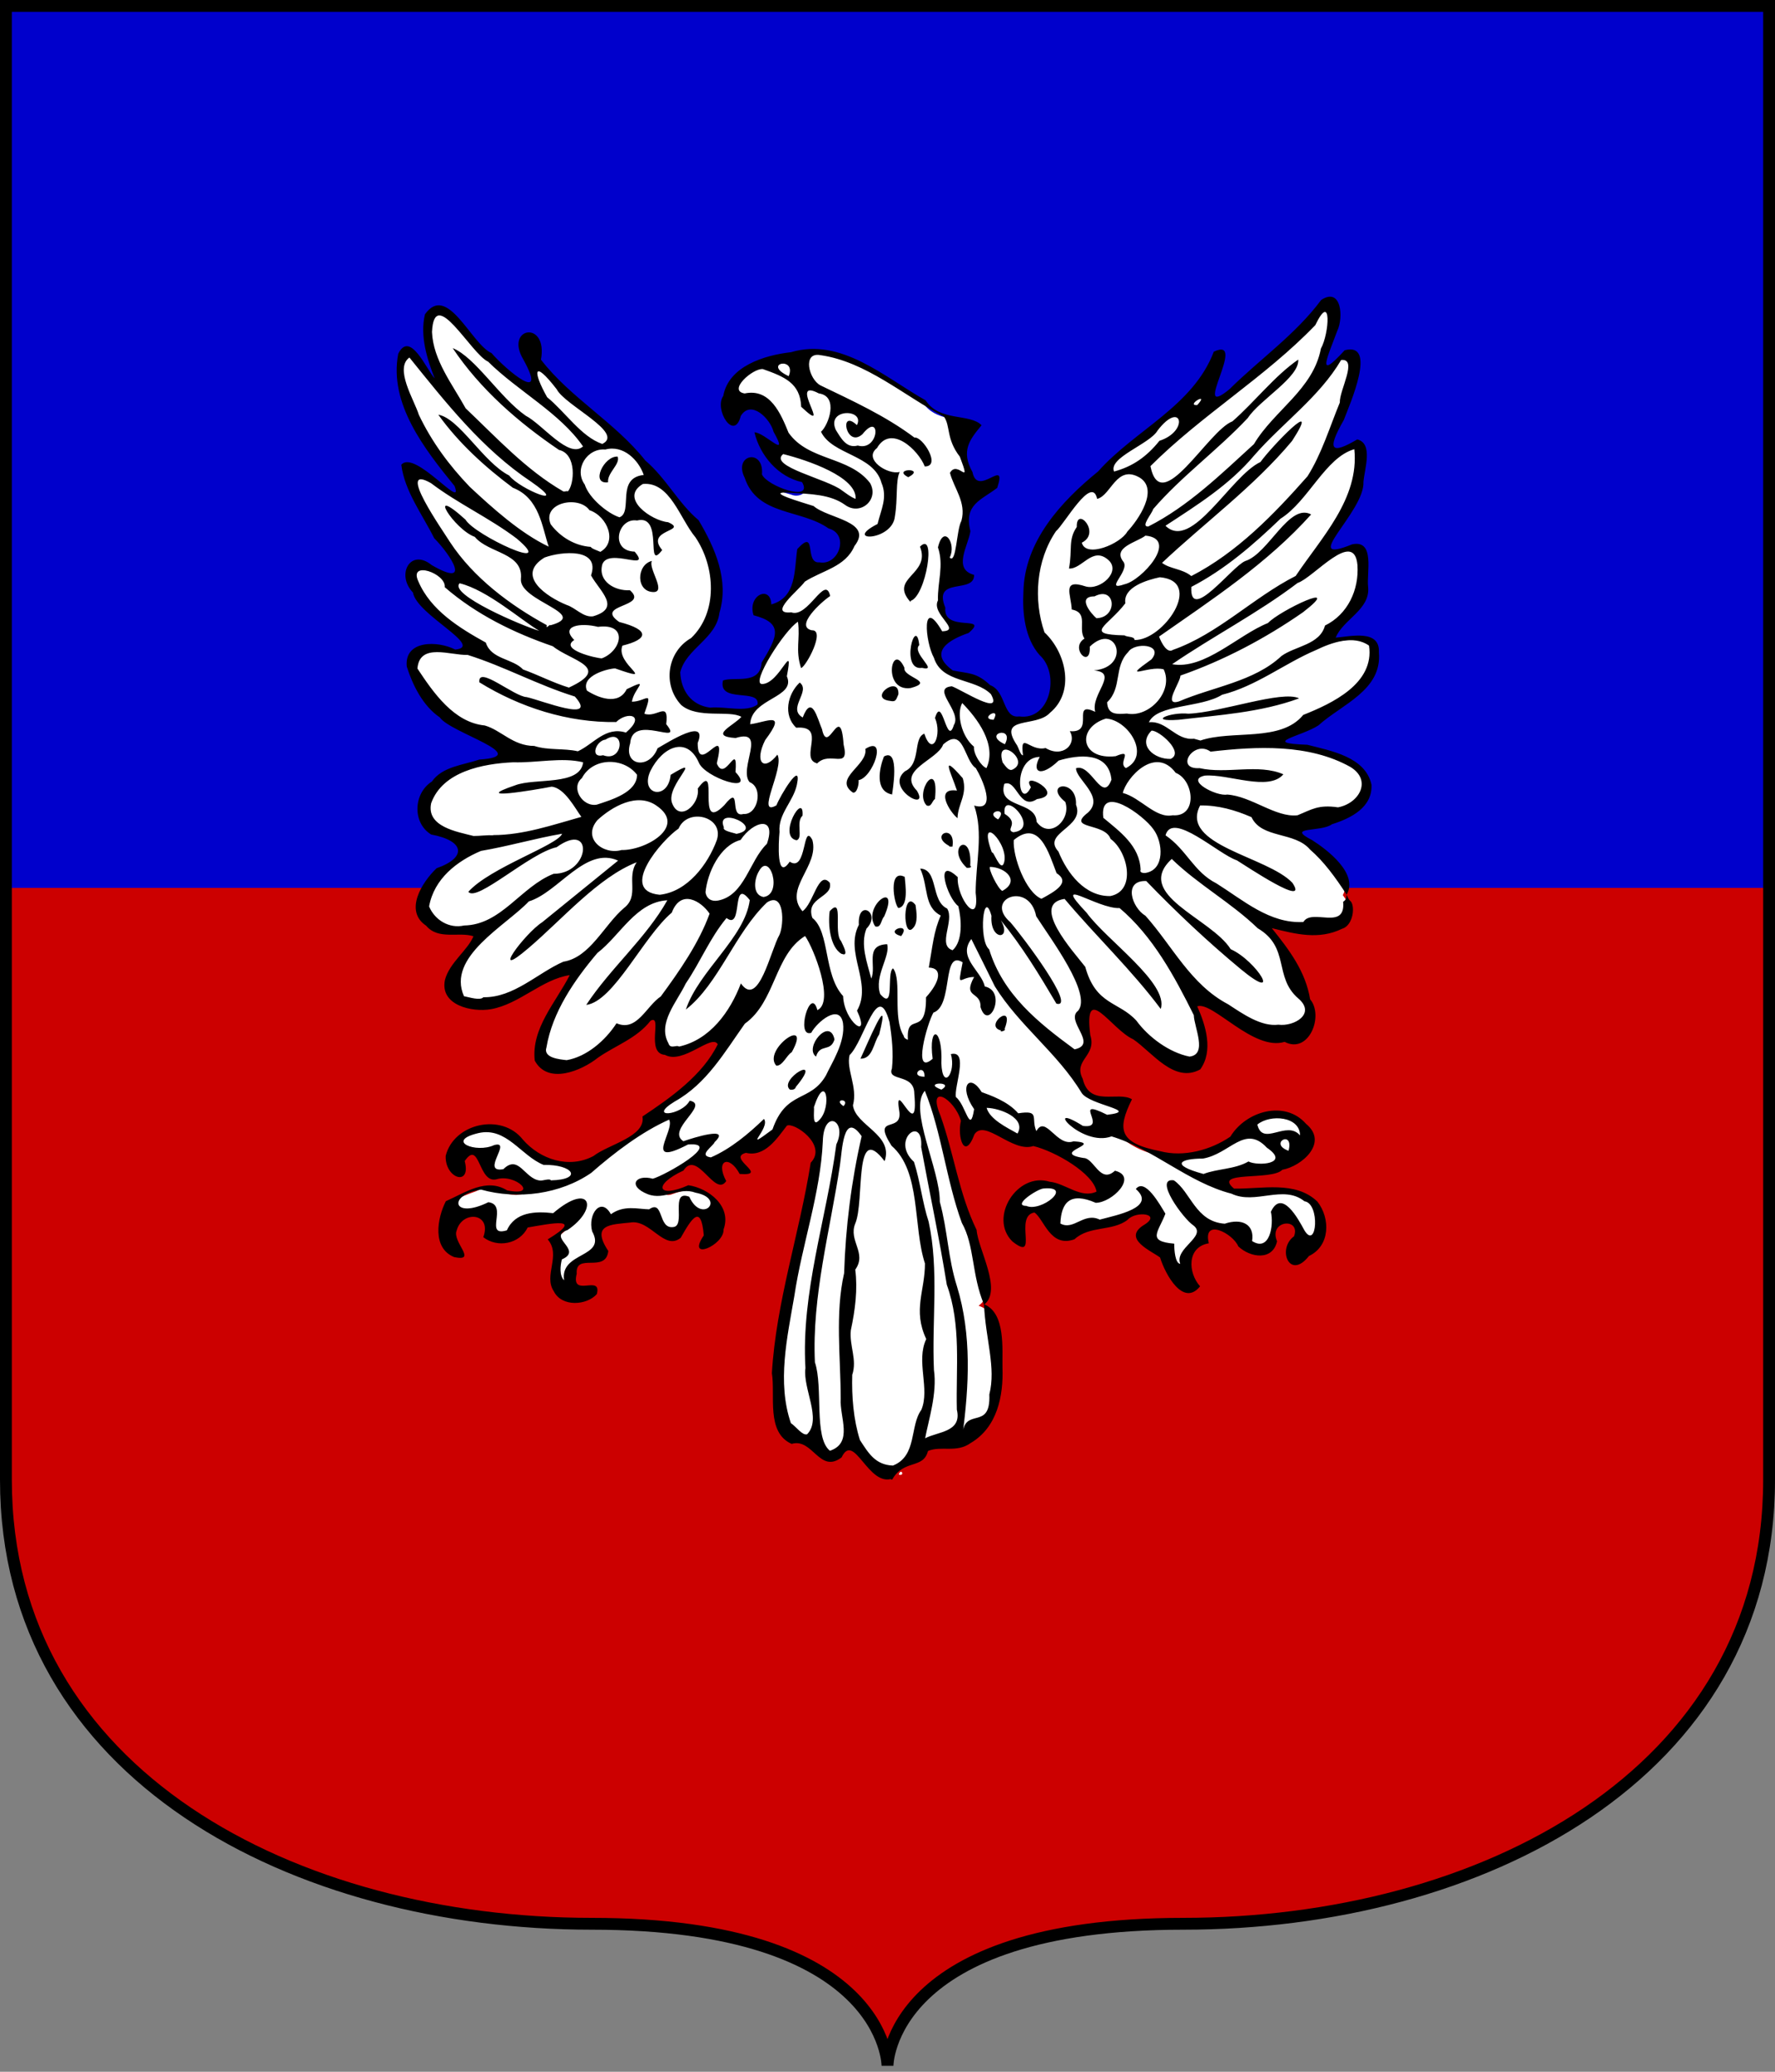
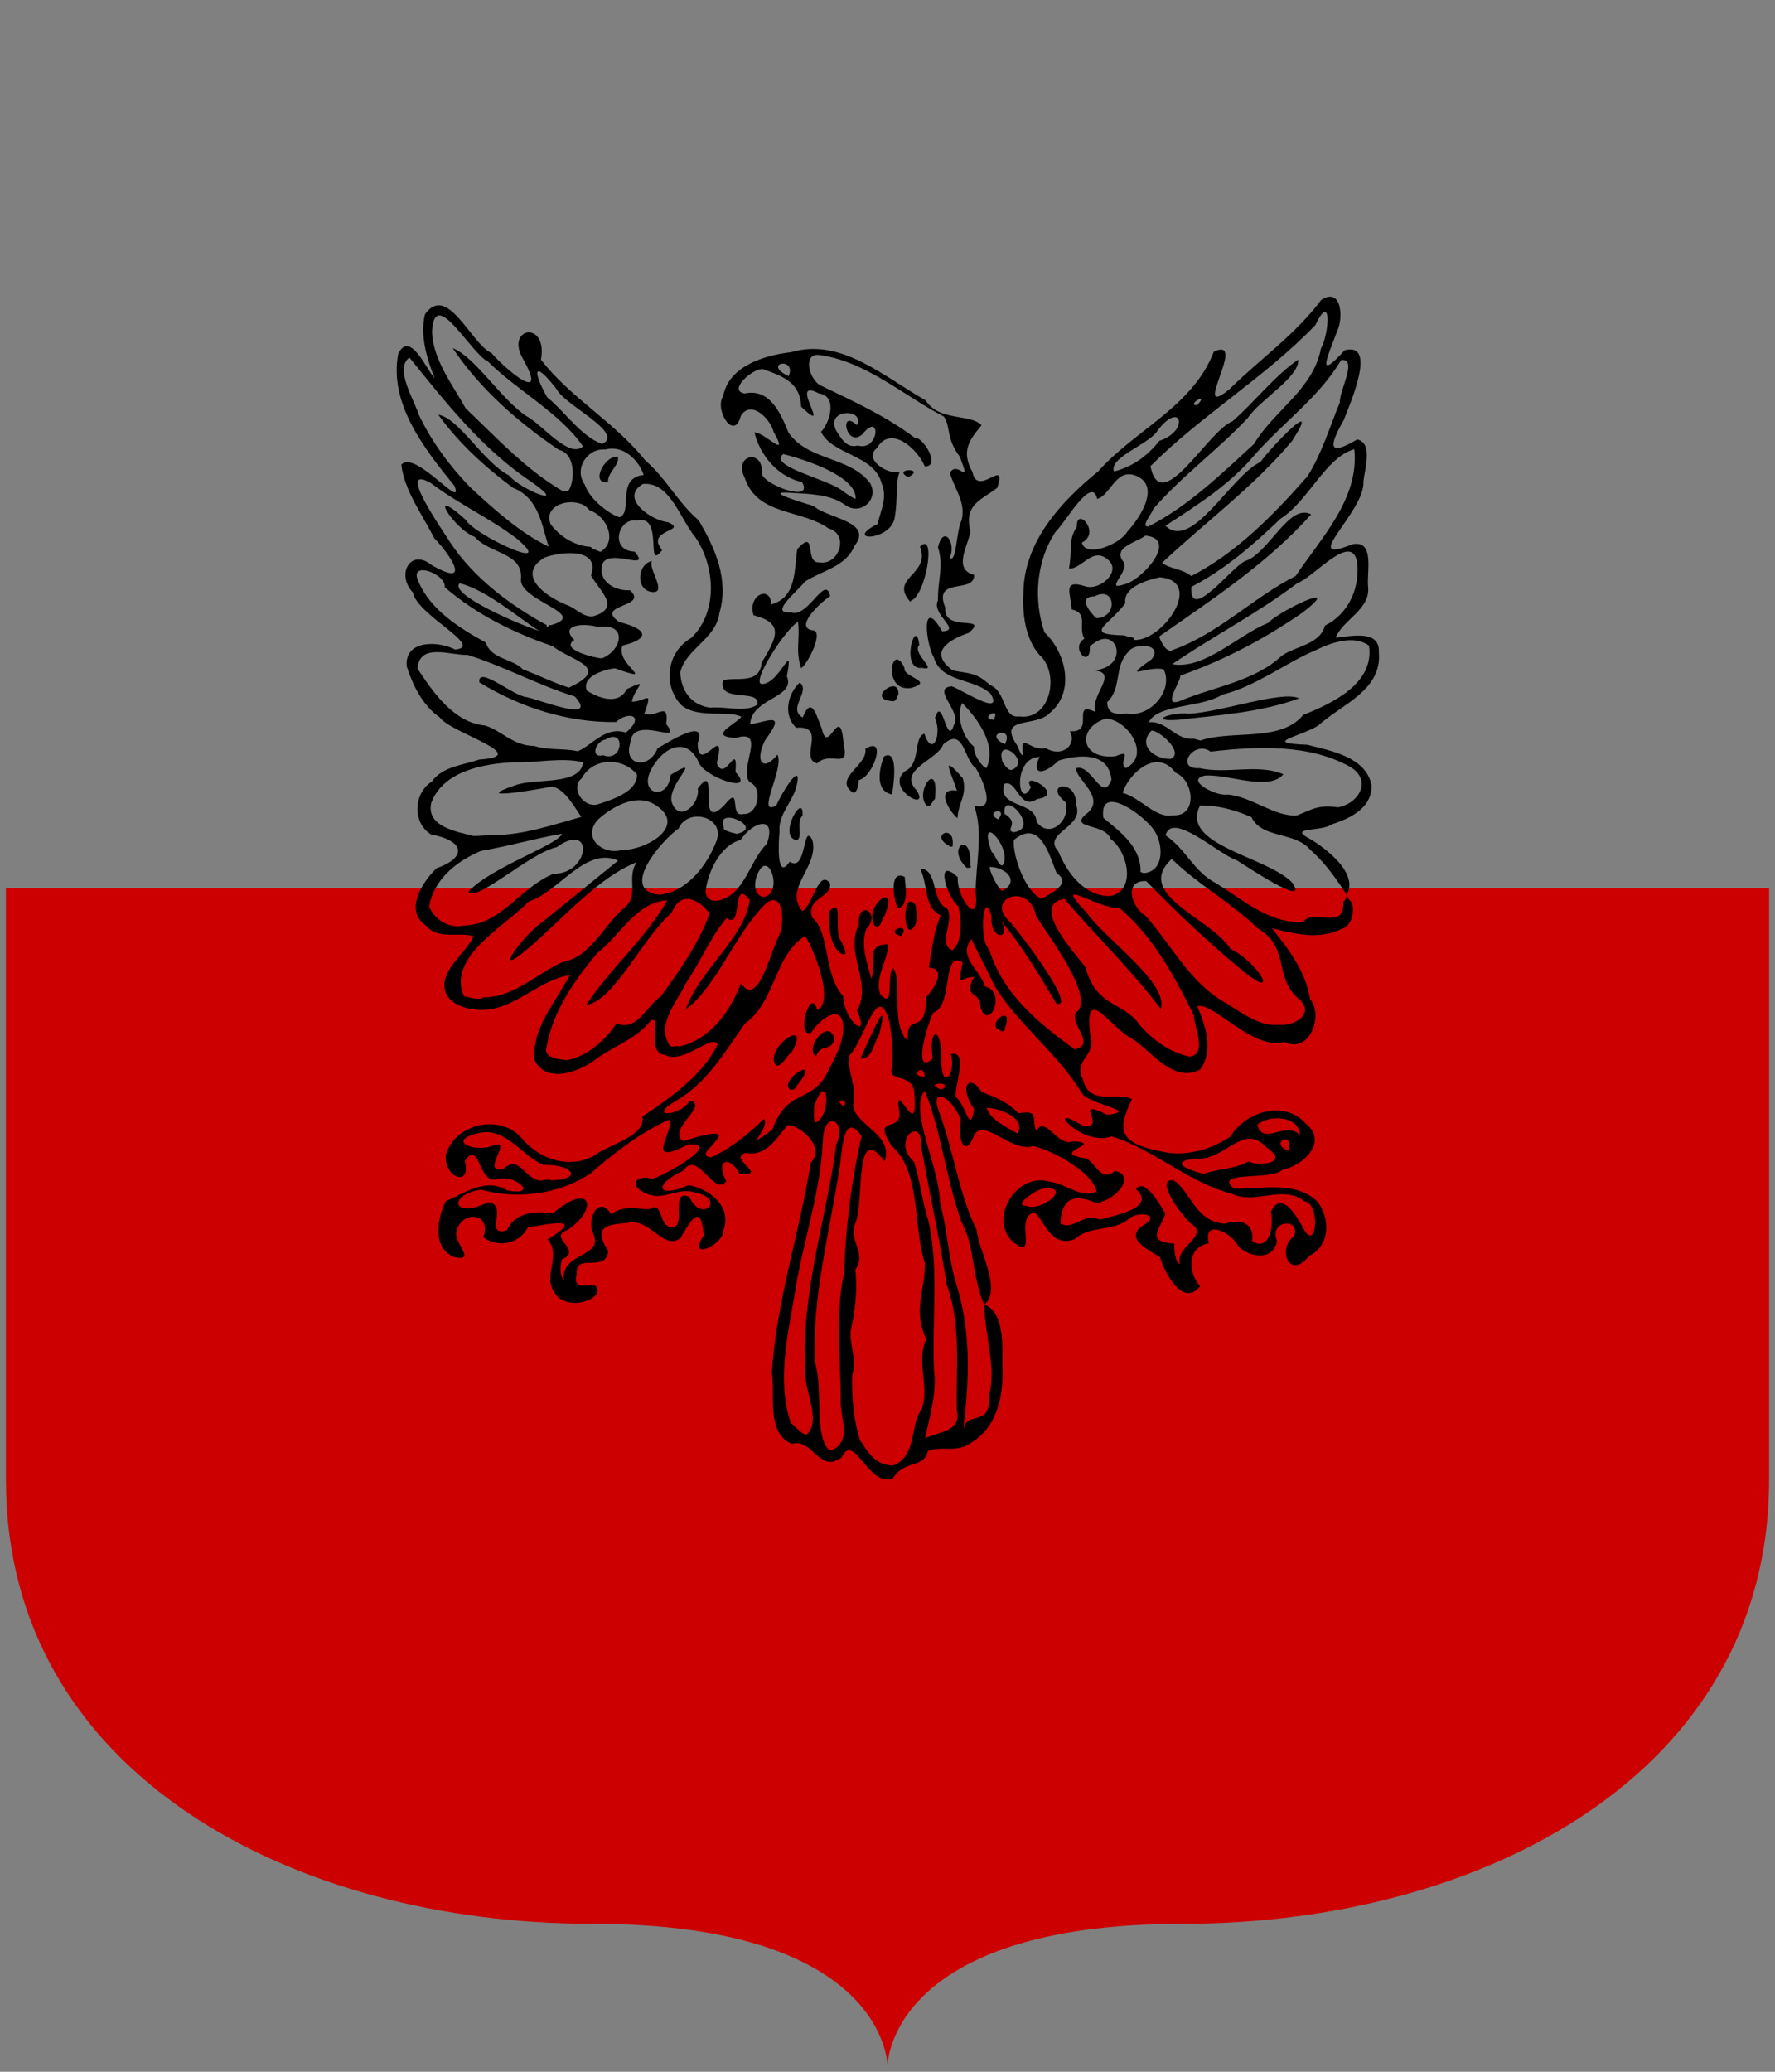
<svg xmlns="http://www.w3.org/2000/svg" width="120px" height="140px" viewBox="0 0 300 350" id="">
  <rect x="0" y="0" width="300" height="350" fill="#808080" stroke="none" />
  <defs>
    <style type="text/css">
            .shield {
                fill: #0000cc;
            }
            .border {
                fill: none;
                stroke: #000000;
                stroke-width: 2;
            }
            .pattern {
                fill: #cc0000;
            }
            #charge_fill {
                fill: #ffffff;
            }
            #charge_outline {
                fill: #000000;
            }
        </style>
    <style type="text/css">
            .pattern {
                clip-path: url(#boundary);
            }
        </style>
    <clipPath id="boundary">
      <path d="M 1,1 L 1,250 C 1,300 50,325 100,325 C 150,325 150,349 150,349 C 150,349 150,325 200,325 C 250,325 299,300 299,250 L 299,1 L 1,1 z" id="boundary-french" class="boundary" />
    </clipPath>
  </defs>
  <g>
-     <path d="M 1,1 L 1,250 C 1,300 50,325 100,325 C 150,325 150,349 150,349 C 150,349 150,325 200,325 C 250,325 299,300 299,250 L 299,1 L 1,1 z" id="french" class="shield" />
    <path d="M 0,150 L 0,350 L 350,350 L 350,150 z" id="per_fess" class="pattern" />
-     <path id="charge_fill" d="m 224.56,50.67 c -2.59,1.63 -4.21,4.8 -6.74,6.71 -3.85,3.26 -7.41,7 -11.35,9.92 -1.95,1.03 -1.89,-1.84 -1.13,-2.88 0.27,-1.46 1.88,-3.69 0.97,-4.87 -1.89,1.02 -2.27,4.38 -4.18,5.95 -5.11,5.87 -12.02,9.81 -17.38,15.48 -6.68,5.45 -12.46,13.35 -11.22,22.5 0,3.42 1.99,6.18 3.91,8.75 2.02,4.04 -0.76,10.31 -5.75,9.32 -2.86,-0.62 -2.36,-4.91 -5.13,-5.82 -2.15,-2.36 -6.76,-0.86 -7.87,-4.5 -0.6,-3.24 3.58,-3.87 5.4,-5.37 -2.25,0.1 -5.21,-0.78 -4.97,-3.53 -1.21,-2.28 1.17,-4.06 3.35,-3.91 1.07,0 2.35,-1.05 0.75,-1.4 -2.67,-2.42 1.03,-5.92 0,-8.82 -0.39,-3.31 3.11,-4.54 4.97,-6.4 0.77,-2.07 -1.63,0.37 -2.63,0 -1.97,-0.49 -2.31,-3.2 -2.65,-4.96 -0.36,-1.96 1.75,-3.83 2.06,-5 -2.96,-1.27 -7,-0.77 -8.91,-3.75 -6.79,-3.88 -14,-10.53 -22.34,-8.03 -4.71,0.33 -10.45,2.58 -11.34,7.71 -0.31,1.16 0.43,3.94 1.81,3.57 0.31,-2.06 2.75,-3.51 4.5,-1.97 1.8,1.4 3.1,3.78 3.37,5.93 -1.16,1.2 -2.6,-1.15 -3.84,-1.5 1.06,3.71 4.29,6.45 7.75,7.47 1.26,1.6 -0.72,2.96 -2.25,2.29 -2.4,-0.67 -5.88,-1.84 -5.63,-4.91 -0.66,-1.87 -3.06,-0.29 -2.09,1.28 1.34,5.37 7.4,6.06 11.85,7.66 2.19,0.91 5.57,2.35 4.43,5.37 -0.4,2.72 -5.43,3.98 -5.75,0.6 0.4,-2.12 -1.28,-1.24 -1.4,0 -0.13,3.7 -0.83,8.57 -5.22,9.32 0.56,-1.7 -1.43,-2.8 -2.06,-1 -0.61,1.08 0,2.24 1.34,2.25 2.9,0.79 2.59,4.38 1.03,6.31 -1.17,1.78 -1.41,4.81 -4.16,4.78 -1.07,0.1 -4.78,-0.27 -2.9,1.38 1.67,0.66 6.16,0 5.12,2.9 -2.67,1.64 -6.09,0.39 -9.03,0.5 -4.35,-0.75 -6.55,-7.01 -2.81,-9.9 2.79,-2.4 5.01,-5.29 5.12,-9.13 0.31,-5.9 -2.55,-11.7 -6.78,-15.66 -5.48,-7.49 -12.5,-13.64 -19.622,-19.65 -1.826,-2.06 -4.881,-3.78 -4.157,-6.88 0.363,-1.81 -2.656,-3.01 -2.875,-0.81 -0.426,2.44 3.291,4.91 1.656,7.06 -2.718,0.23 -4.635,-2.85 -6.593,-4.37 -3.485,-2.2 -4.992,-6.87 -8.875,-8.5 -3.075,0.17 -2.374,4.45 -2,6.56 0.324,2.25 1.515,4.28 1.875,6.56 -2.537,-1.39 -2.872,-5.52 -5.657,-6.18 -2.018,2.38 -0.761,6.22 -0.06,9 1.673,5.62 6.108,9.79 9.031,14.65 -0.06,2.19 -2.626,0 -3.299,-0.73 -1.722,-1.1 -3.655,-3.62 -5.857,-3.24 1.259,5.9 4.83,10.98 8.375,15.72 1.08,1.04 0.78,3.54 -1.062,2.81 -2.105,-0.1 -4.521,-3.7 -6.344,-1.4 -1.086,2.43 1.229,4.76 2.5,6.56 1.987,2.49 5.879,3.71 6.844,6.78 -1.03,2.34 -3.858,-0.26 -5.719,0.13 -2.818,-0.51 -4.89,2.49 -3.125,4.9 1.902,5.78 7.421,8.84 12.656,11.12 1.4,0.28 3.233,2.55 1.094,3.1 -4.121,0.74 -8.822,1.46 -11.469,5.1 -2.221,2.52 -0.891,7.48 2.844,7.46 2.117,0.29 4.165,3.06 1.937,4.6 -2.32,1.24 -4.659,2.71 -5.656,5.44 -1.891,3.27 1.762,6.92 5.125,6.37 1.187,0.14 4.15,-0.37 4.151,0.88 -1.226,3.26 -6.231,5.77 -4.495,9.68 3.498,3.94 9.677,1.79 13.407,-0.84 2.424,-1.48 4.928,-2.7 7.75,-3.09 -2.135,5.03 -7.186,9.48 -6.157,15.28 2.701,3.42 7.654,0.67 10.307,-1.41 3.21,-1.76 6.35,-3.6 8.82,-6.09 2.76,0.45 -0.6,5.32 2.28,5.9 3.17,1.66 5.94,-2.97 9,-1.9 0.84,1.67 -1.57,3.53 -2.48,4.97 -2.73,3.3 -6.4,5.68 -9.84,8.15 -0.4,4.22 -5.88,4.5 -8.59,6.84 -4.709,2.58 -10.562,0 -13.59,-4 -3.755,-3.09 -11.365,-0.57 -11,4.66 -0.08,1.5 2.788,2.99 2.25,0.56 -0.862,-1.88 2.439,-3.48 3.031,-1.15 0.625,1.53 1.527,3.71 3.593,2.75 1.533,-0.16 4.85,0.93 3.844,2.87 -2.659,1.34 -5.378,-1.87 -8.094,-0.31 -2.557,0.95 -5.821,1.92 -5.812,5.09 -0.676,2.36 0.378,5.98 3.219,5.72 -1.45,-1.89 -2.117,-4.96 0.281,-6.37 2.087,-1.66 5.231,0.72 4.031,3.22 2.353,1.73 5.631,0.25 6.813,-1.94 2.092,0 5.017,-1.62 6.75,-0.16 0.441,2.01 -3.716,2.11 -1.969,4.13 0.464,2.76 -1.73,6.71 1.469,8.37 1.522,0.78 5.044,0.51 5.064,-1.5 -1.571,0.27 -4.25,0 -3.502,-2.28 -0.448,-2.63 2.622,-2.77 4.432,-2.75 2.38,-1.09 -1.588,-3.67 0.32,-5.37 2.47,-1.63 6.66,-1.97 9.02,0.27 1.21,1.25 3.97,2.71 4.63,0.1 0.49,-1.4 2.75,-3.92 3.69,-1.56 0.79,1.51 0.13,3.3 -0.28,4.47 3.96,-0.57 4.49,-6.5 1.09,-8.35 -1.84,-1.81 -4.18,-1.33 -6.19,-0.56 -1.59,0.66 -3,-1.29 -1.46,-2.31 1.46,-1.1 3.01,-2.42 4.72,-3.03 2.2,-0.1 3.41,3.73 5.24,3.12 -1.15,-1.27 -0.58,-4.6 1.6,-3.37 0.84,0.47 1.89,2.57 2.4,1.59 -1.38,-0.74 -2.21,-3.16 -0.1,-3.41 3.38,0.92 5,-3.03 7.06,-4.62 3.05,0.16 6.82,4.1 4.38,7.03 -1.77,12.32 -6.43,24.29 -6.41,36.81 0.24,3.28 -0.78,8.41 2.97,9.91 3.16,-0.86 4.76,4.79 7.82,2.5 0.87,-2.43 3.53,-0.9 4.31,0.75 1.05,1.45 3.77,4.3 5.09,1.87 1.55,-1.73 4.74,-1.32 5.38,-3.81 2.9,-0.88 6.37,0.28 8.62,-2.37 4.72,-4.6 3.87,-12.13 3.25,-18.22 -0.32,-1.64 -1.4,-3.07 -3.06,-3.6 3.39,-2.56 0.25,-7.2 -0.41,-10.4 -1.53,-5.14 -3.75,-10.25 -4.82,-15.64 -0.33,-3.13 -2.72,-6.06 -2.27,-9.14 1.64,-1.59 3.59,1.18 4.34,2.46 1.2,1.4 -0.28,4.32 1.03,5.32 0.74,-1.35 1.62,-3.38 3.6,-2.5 2.73,1.07 5.37,3.17 8.33,2.69 4.13,1.55 9.34,3.68 10.64,8.31 -4.23,2.23 -8.28,-3.68 -12.57,-1 -3.58,1.76 -4.69,8.17 -0.5,9.56 -0.13,-1.91 -0.45,-6.32 2.44,-5.56 1.69,1.65 3.1,5.86 6.25,4.18 2.87,-2.22 7.23,-1.32 9.88,-3.84 1.25,-0.84 4.66,-0.1 3.09,1.78 -1.3,0.68 -3.11,2.32 -1,3.44 1.94,1.1 3.53,2.28 4.03,4.56 0.55,1.62 3.35,4.6 4.53,2.44 -1.87,-2.24 -1.67,-6.74 1.66,-7.47 -0.75,-2.31 2.12,-3.17 3.56,-1.81 2.11,1.27 3.33,4.42 6.34,3.66 1.86,-0.29 1.57,-2.31 1.57,-3.63 0.46,-2.59 5.07,-1.99 4.09,0.84 -1.08,0.94 -2.37,3.66 -0.47,4.5 1.65,-0.53 3.08,-1.98 4.19,-3.31 2.14,-3.75 -0.98,-8.62 -5.25,-8.66 -3.22,-0.77 -6.96,0.77 -9.87,-0.4 -1.79,-1.56 0.82,-2.89 2.34,-2.57 4,-0.11 8.43,-0.82 11,-4.18 1.83,-3.15 -2.61,-6.06 -5.44,-6 -3.52,-0.21 -6.1,2.48 -8.22,4.75 -5.08,3.31 -12.5,3.37 -17.31,-0.28 -1.93,-1.86 -0.13,-5 0.22,-6.66 -2.66,-0.4 -6.62,0.58 -7.69,-2.69 -1.46,-2.16 -0.2,-4.45 1.06,-6.28 0.54,-2.05 -1.41,-5.38 0.78,-6.84 3.08,0.43 4.71,4.21 7.6,5.36 2.97,2.11 6.14,6.72 10.31,4.79 2.12,-3.28 0.58,-7.33 -0.87,-10.59 3.7,-0.87 6.25,3.2 9.4,4.47 1.96,1.45 4.39,1.61 6.63,1.56 3.65,1.15 5.33,-4.44 3.25,-6.78 -0.77,-5.08 -4.23,-9.07 -7.32,-12.97 4.41,1.09 10.04,2.9 13.91,-0.15 1.17,-1.5 0.54,-3.36 -0.5,-4.69 1.87,-3.59 -2.5,-6.58 -5.03,-8.44 -0.93,-0.42 -3.59,-1.83 -1.72,-2.78 3.98,-0.67 9.2,-1.71 10.88,-5.81 0.86,-4.79 -5.2,-6.6 -8.75,-7.38 -1.7,-0.97 -4.57,0.33 -5.72,-1.44 1.36,-2.14 4.95,-1.78 6.59,-3.78 3.91,-3.01 9.99,-5.76 9.28,-11.62 -0.39,-3.14 -4.71,-1.66 -6.75,-1.63 -1.67,0.25 0.35,-2.28 1.03,-2.97 2.29,-1.94 4.63,-4.39 3.87,-7.65 0,-1.63 0.75,-5.77 -2.09,-5.16 -1.14,0.5 -4.33,1.89 -4.15,-0.43 1.82,-4.05 5.8,-7.33 5.68,-12.12 0.12,-1.57 1.13,-4.27 -0.68,-5.14 -1.13,0.87 -4.81,2.67 -4.56,-0.1 1.67,-4.65 4.86,-9.33 4.4,-14.41 -1.4,-2.18 -3.14,1.27 -4.53,1.85 -2.12,0.3 -0.58,-2.78 -0.23,-3.78 0.82,-2.2 2.71,-5.79 0.51,-7.66 -0.15,0 -0.34,0 -0.5,0 z m -72.65,198.44 c 1.07,0.37 0.41,-1.24 0,0 z" />
    <path id="charge_outline" d="m 162.56,206.58 c -2.64,-7.23 -3.41,-15.29 -6.25,-22.3 -2.79,3.13 2.6,13.34 2.53,18.75 1.34,4.91 1.38,9.5 2.89,14.25 2.53,8.2 2.05,16.92 0.93,25.27 0.24,-5.12 4.81,-0.63 4.55,-6.97 1.16,-4.57 -0.63,-9.28 -0.9,-15.2 -2.12,-5.04 -1.56,-9.91 -3.75,-13.8 z m 58.86,-63.05 c -2.6,-3.09 -8.16,-1.8 -9.9,-5.48 -2.78,-1.21 -5.63,-2.02 -8.68,-1.98 -3.55,6.73 11.4,8.61 15.6,13.08 2.91,4.37 -7.83,-2.85 -9.4,-3.81 -3.1,-1.01 -10.93,-8.39 -12.05,-4.22 3.58,2.43 4.73,6.16 8.62,8.13 4.54,2.85 9.01,6.83 14.68,6.51 1.39,-2.39 7.18,1.56 6.72,-3.41 0.28,-0.21 0.52,-0.31 0.59,-1.2 -1.87,-2.91 -3.89,-5.65 -6.18,-7.62 z m 6.84,8.71 c 0.28,0.29 0.42,0.85 0.41,1.48 0,1.27 -0.62,2.83 -1.83,3.18 -3.94,1.92 -7.83,0.91 -11.89,-0.1 2.95,3.68 5.7,7.29 6.48,12.02 2.36,2.79 -0.21,9.33 -4.31,7.19 -5.28,1.63 -12.17,-6.92 -14.77,-6 1.44,3.23 2.76,7.52 0.51,10.65 -4.41,2.43 -8.11,-2.9 -11.34,-5.09 -3.67,-1.62 -8.38,-9.93 -7.25,-0.7 1.15,3.57 -2.96,4.16 -1.27,7.4 1.13,4.8 5.96,2.02 8.32,3.44 -2.56,5.15 -2.18,7.41 4.77,8.77 3.97,1.05 8.56,-0.2 11.86,-2.46 2.6,-4.3 9.2,-6.25 12.79,-2.16 3.85,3.17 -0.7,7.16 -4.01,7.76 -1.78,1.89 -11.89,0.1 -8.16,3.18 4.71,0.1 10.37,-1.39 14.09,2.2 2.22,2.84 2.16,7.49 -1.43,9.19 -3.31,4.2 -5.42,-1.25 -2.52,-3.33 1.19,-3.25 -4.38,-2.72 -2.87,0.84 -0.73,3.32 -4.5,2.8 -6.55,0.86 -0.9,-2.19 -6.06,-4.87 -4.98,-0.52 -3.74,0.62 -3.54,4.97 -1.48,7.27 -2.84,3.53 -5.87,-1.99 -6.76,-4.87 -1.47,-1.11 -6.34,-3.12 -2.87,-5.41 3.42,-1.99 -1.22,-2.56 -2.63,-0.95 -2.58,1.98 -6.42,0.94 -8.97,3.28 -4.11,1.5 -5.13,-3.43 -6.77,-4.52 -3.56,0.58 0.87,8.53 -3.73,4.88 -4.06,-4.02 0.85,-11.79 6.31,-10.08 2.65,0.26 5.29,2.92 7.92,1.67 -0.5,-3.06 -6.97,-6.81 -10.68,-7.7 -3.54,1.2 -8.16,-4.64 -9.95,-1.99 -1.69,4.56 -2.94,0.45 -2.29,-2.27 -1.1,-3.81 -5.79,-6.48 -3.47,-0.9 2.29,6.39 3.13,13.22 6.12,19.33 0.24,3.27 4.36,10.08 1.32,12.59 3.62,1.5 2.98,7.65 3.05,10.68 0.18,4.8 -0.89,10.09 -5.37,12.73 -2.4,1.73 -5.01,0.41 -7.22,1.35 -0.78,3.12 -4.09,1.34 -6.04,4.82 l -0.28,0 0.4,-0.29 0,0.1 c -4.18,1.62 -6.55,-8.03 -8.68,-3.55 -3.74,2.84 -4.87,-3.34 -8.44,-2.28 -4.36,-1.94 -2.73,-8.19 -3.34,-11.95 0.71,-12.02 4.68,-23.64 6.56,-35.55 2.91,-3.01 -2.87,-6.92 -4.03,-6.26 -1.67,2.17 -3.73,5.35 -6.91,4.59 -3.38,0.86 4.11,3.94 -1.06,3.57 -1.81,-3.37 -4.17,-2.28 -2.28,1.2 -1.92,2.86 -4.89,-5.42 -7.23,-1.78 -5.27,2.43 -4.37,4.8 0.83,2.48 3.45,0.51 7.38,3.57 5.95,7.47 0.15,2.64 -6.39,5.49 -3.34,1.01 -0.46,-5.44 -2.06,-2.85 -3.9,0.4 -2.78,2.28 -5.16,-3.2 -8.56,-2.57 -3.17,0.34 -6.699,0.25 -3.68,4.8 -0.43,3.85 -5.612,0.17 -5.34,3.85 -1.059,4.17 4.31,0 3.4,3.43 -1.642,1.89 -5.906,2.26 -7.268,-0.47 -1.797,-2.68 1.285,-6.08 -1.032,-8.77 6.427,-3.91 0.562,-2.68 -3.38,-2.01 -1.393,2.81 -5.103,3.5 -7.51,1.64 1.53,-4.15 -3.586,-4.58 -4.5,-1.12 -0.805,1.9 3.633,5.32 -0.423,4.48 -3.735,-1.52 -2.89,-6.52 -1.405,-9.44 3.253,-1.43 6.835,-4.01 10.358,-1.83 5.545,1.11 1.456,-2.89 -1.82,-1.87 -3.077,0.74 -2.788,-6.85 -5.35,-3.08 1.17,4.4 -3.384,2.96 -3.208,-0.9 1.378,-5.48 9.445,-7.3 13.037,-2.73 2.937,3.37 7.806,4.97 11.931,2.78 2.55,-1.99 8.88,-3.27 8.28,-6.68 4.75,-3.16 10.17,-6.97 12.73,-12.2 -1,-1.84 -5.85,3.48 -8.92,1.79 -3.35,-0.25 -0.33,-6.89 -2.43,-5.78 -2.34,3.01 -5.95,4.19 -8.89,6.25 -2.765,2.21 -8.475,4.63 -10.69,0.5 -0.612,-5.46 3.584,-9.86 5.91,-14.44 -4.697,0.69 -8.467,4.89 -13.308,5.75 -3.175,0.56 -8.678,-0.65 -7.782,-4.94 0.772,-2.94 3.821,-4.97 4.82,-7.38 -2.469,-0.81 -5.921,0.69 -7.993,-1.78 -3.757,-2.5 -0.728,-7.33 1.759,-9.71 5.106,-1.78 4.839,-4.63 -0.915,-5.7 -3.204,-1.95 -3.014,-6.95 0.122,-8.95 1.771,-2.54 5.304,-2.78 8.017,-3.71 9.304,-0.6 -4.942,-4.53 -6.675,-7.12 -2.879,-1.96 -4.599,-5.48 -5.589,-8.6 -0.432,-4.53 5.322,-4.36 8.194,-2.86 5.019,-0.5 -6.534,-5.88 -7.145,-9.64 -2.901,-3.01 -0.44,-7.56 3.174,-4.63 6.876,3.96 3.24,-1.68 0.407,-4.56 -1.987,-3.99 -4.991,-7.93 -5.551,-12.39 2.264,-2.68 10.692,7.98 8.996,3.58 -5.032,-6.19 -11.12,-13.9 -9.517,-22.33 2.005,-4.05 4.765,2.65 6.156,4.15 -1.213,-3.11 -2.53,-7.09 -1.637,-10.82 3.796,-5.36 7.82,5.05 11.249,6.55 2.562,2.94 9.639,8.82 5.394,1.11 -3.283,-5.47 4.187,-6.78 2.964,0 4.927,6.42 12.53,10.59 17.63,17.03 3.52,2.99 5.65,7.3 9.01,10.09 2.81,4.75 5.18,10.11 3.52,15.67 -0.53,4.36 -5.64,6.01 -6.62,10.03 0.13,3.11 1.86,5.56 5.06,5.97 2.49,-0.27 6.12,0.9 8,-0.54 0.47,-2.79 -6.72,-0.12 -5.84,-4.05 1.89,-0.72 6.26,0.84 6.53,-3 2.74,-4.48 3.72,-6.7 -1.36,-8.02 -1.09,-3.4 2.9,-5.17 3,-1.83 4.3,-1.19 3.85,-5.77 4.39,-9.35 3.41,-3.72 1.12,2.5 3.74,2.24 3.29,0.61 5.14,-4.75 1.54,-5.73 -4.65,-3.29 -12.03,-2.11 -14.17,-8.56 -1.99,-3.96 3.3,-5.02 2.92,-0.57 0.78,1.96 8.78,4.82 6.78,1.31 -4.03,-0.87 -7.1,-4.47 -8.05,-8.41 1.77,0 6.02,4.84 3.23,-0.1 -0.54,-2.17 -3.8,-5.5 -5.54,-2.67 -1.12,4.41 -4.55,-1.12 -2.96,-3.38 0.91,-5.03 6.97,-6.89 11.46,-7.39 8.49,-2.54 15.87,4.29 22.74,8.13 2.34,3.65 7.47,2.17 9.46,4.21 -1.98,2.39 -3.55,4.31 -1.54,7.91 0.87,4.43 5.98,-2.75 4.18,2.67 -2.73,2.1 -5.67,2.78 -4.53,7.32 -0.34,2.41 -3.05,6.4 0.62,7.38 0.1,3.3 -7.05,0.2 -4.86,5.54 -0.42,4.31 7.65,1.1 3.94,4.27 -3.14,1.08 -7.02,3.18 -2.68,6.33 2.64,0.56 3.95,0.26 6.32,2.49 2.74,1.01 2.09,5.68 4.9,5.28 5.33,0.73 6.93,-7.26 3.45,-10.37 -2.48,-2.82 -2.92,-7.07 -2.73,-10.64 0.15,-8.55 6.37,-15.29 12.63,-20.38 6.24,-7.02 16.03,-10.99 19.55,-20.23 5.92,-2.77 -4.12,11.88 2.64,6.35 5.14,-5.09 11.17,-9.24 15.51,-15.09 3.44,-2.25 3.79,3 2.72,5.21 -1.58,4.28 -3.75,8.77 1.25,3.29 5.58,-1.47 0.86,9.12 -0.16,11.8 -2.99,5.21 -2.03,5.81 2.29,3.26 2.73,0.71 1.22,4.96 1.04,7.17 0.26,5.06 -11.12,14.28 -1.91,10.56 3.93,-0.84 2.41,4.83 2.7,7.19 0.4,3.84 -4.25,5.49 -5.48,8.57 2.51,-0.2 7.5,-1.45 7.3,2.48 0.57,6.43 -6.29,8.78 -10.21,12.34 -2.87,1.89 -9.95,2.99 -1.88,3.28 3.99,1.03 9.84,2.04 10.84,6.76 0.17,3.83 -3.48,5.66 -6.69,6.67 -1.83,1.38 -7.97,0.32 -3.34,2.68 2.59,1.65 7.87,5.68 5.83,9.22 0.35,0.88 0.53,0.98 0.66,1.09 z m -77.34,95.35 c 4.12,-1.62 2.81,-6.7 4.8,-9.41 1.5,-3.59 -0.96,-8.22 0.83,-11.96 -2.32,-4.91 -0.2,-8.18 -0.22,-12.77 -2.06,-6.28 -0.62,-15.54 -5.65,-19.89 -3.37,-5.3 1.67,-2.12 1.34,-5.61 -1.12,-6.74 3.32,5.75 2.51,-3.19 0,-3.49 -4.68,-1.97 -3.78,-4.25 0.28,-2.6 0,-5.27 -0.42,-7.87 -2.01,-7.38 -4.24,3.23 -6.74,5.61 -0.6,2.44 1.4,5.36 0.57,8.49 0.43,3.41 6.91,4.94 5.35,9.43 -5.26,-6.93 -3.34,6.77 -4.96,10.53 -1.2,2.91 2.03,4.98 0,7.79 0.42,3.31 0,6.74 -0.75,10.25 -0.27,2.65 1.1,4.92 0.24,7.53 -0.1,3.68 0.2,7.54 1.3,11.01 1.39,2.11 2.55,4.21 5.58,4.31 z m -5.49,-68.74 c 1.02,-2.14 5.24,-12.33 3.16,-4.08 -0.97,1.39 -1.07,4.14 -3.16,4.08 z m -5.16,66.24 c 3.98,-1.33 1.62,-5.69 1.82,-8.76 0,-7.05 -0.98,-14.38 0.58,-21.25 0.24,-7.73 1.22,-15.56 2.96,-23.13 -3.14,-4.49 -3.3,2.64 -3.67,4.9 -1.65,11.04 -4.75,22.09 -4.23,33.29 1.43,4.23 -0.23,12.74 2.54,14.95 z m 16.09,-2.11 c 2.2,-1.15 6.26,-1.03 5.36,-4.84 -0.17,-7.08 0.77,-14.29 -1.7,-21.11 -1.25,-7.8 -2.9,-15.47 -4.33,-23.24 0.4,-5.59 -5.27,-1.19 -1.21,2.5 1.06,3.34 1.41,6.85 2.48,10.13 1.77,8.19 0.51,16.69 0.89,25.03 0.57,3.93 -0.92,8.48 -1.49,11.53 z m -19.94,-0.68 c 2.53,-2.59 -0.77,-7.71 -0.29,-11.18 -0.75,-12.77 3.56,-25.22 5.22,-37.78 1.93,-4.02 -2.14,-6.14 -2.28,-0.53 -0.4,8.84 -3.51,17.39 -4.82,26.16 -1.2,6.98 -2.94,14.56 -0.58,21.45 0.88,0.59 1.96,2.15 2.75,1.88 z M 95.34,216.29 c -0.744,-4.89 7.26,-3.74 4.74,-8.27 -0.778,-2.9 1.51,-5.93 3.17,-2.89 2.22,-1.6 4.56,-0.86 6.46,-0.83 2.49,-1.71 1.48,3.32 4.04,3 2.28,-0.13 -0.61,-6.43 2.75,-5.12 2.09,4.68 6.3,0.3 1.05,-0.69 -2.78,-1.05 -5.21,1.36 -8.08,0.25 -3.45,-1.37 -2.07,-3.4 0.86,-2.61 1.99,-0.52 12.09,-6.25 5.95,-5.78 -7.75,4.03 -2.15,-2.38 -3.19,-4.2 -4.61,2.04 -9.24,5.56 -13.16,8.99 -5.234,3.61 -12.405,4.57 -18.63,2.83 -5.688,0.86 -4.856,5.13 1.238,2.13 3.453,0.43 -0.846,5.96 3.131,4.75 1.393,-3.1 4.753,-3.25 7.823,-2.9 6.333,-5.42 7.808,-0.78 2.428,2.85 -3.563,1.23 2.761,3.35 -0.955,4.96 -0.273,1.05 -0.451,2.74 0.375,3.53 z m 104.14,-2.78 c -1.04,-2.63 4.56,-4.62 2.26,-6.46 -1.75,-1.13 -6.83,-8.12 -3.35,-7.65 2.87,1.94 3.66,7 8.61,7.33 2.91,-0.98 5.07,0.13 4.62,2.93 2.99,1.91 3.7,-2.7 3.18,-4.94 1.83,-3.97 4.62,1.2 5.67,3.14 2.1,3.44 2.68,-4.56 0,-4.92 -3.6,-2.88 -8.32,0.65 -12.33,-1.28 -7.32,-1.89 -13.19,-7.55 -20.27,-9.68 -5.1,1.89 -11.85,-6.18 -4.84,-1.77 4.45,0.59 -2.14,-5 4.09,-1.88 5.79,-0.69 -2.98,-1.6 -4.31,-3.7 -4.04,-6.71 -10.55,-11.35 -14.67,-18 -1.31,-2.67 -2.64,-5.33 -3.97,-7.99 -2.4,3.11 1.69,5.34 2.27,8.01 3.88,0.83 0.62,7.81 -0.72,3.48 0.1,-2.78 -3.1,-1.37 -1.08,-5.08 -2.52,0 -2.84,2.23 -1.94,-2.48 -3.56,-2.22 -1.52,7.34 -4.94,8.5 -1.02,1.76 -3.64,10.86 -0.13,7.8 -0.77,-5.86 1.75,-5.36 1.47,0.72 0.18,4.81 2.55,1.63 1.61,-1.51 3.11,-0.74 0.48,5.6 0.86,7.27 1.68,1.28 2.37,6.52 3.07,2.03 -2.71,-3.92 -0.74,-6.18 1.28,-2.88 1.39,0.51 4.43,1.54 6.17,3.58 3.81,-0.6 2.1,0.86 3.07,3.01 1.56,-2.84 3.45,2.77 6.29,1.72 5.4,0.37 -4.16,1.88 1.68,2.82 1.78,0 2.8,4.46 5.31,2.15 3.97,0.97 -0.49,5.42 -3.25,5.42 -4.29,-1.87 -5.83,-0.1 -5.97,3.5 2.26,1.25 3.95,-1.96 6.65,-0.66 2.91,-0.78 9.66,-2.06 6.1,-5.17 1.53,-1.96 4.07,2.63 5,4.17 -1.2,3.13 -3.19,4.67 1.49,5.06 0,1.1 0.16,3.36 1.03,3.41 z M 169.25,174.1 c -3.17,-0.71 2.37,-5.1 0.55,-0.3 0.33,0.43 -1.16,0.58 -0.55,0.3 z m 4.2,29.62 c 2.5,1.12 8.09,-3.44 2.87,-2.93 -1.02,0.1 -5.31,2.9 -2.87,2.93 z m -80.33,-4.31 c 5.52,-0.14 3.709,-2.73 -1.237,-2.61 -3.855,-1.54 -6.288,-6.49 -11.053,-5.37 -5.643,1.34 -0.355,3.45 2.69,2.02 3.172,-0.87 -2.419,4.77 1.553,4.07 2.6,-2.57 3.584,1.62 6.147,1.91 0.486,0.1 1.711,-0.43 1.9,0 z m 110.29,-1.08 c 2.34,-0.91 5.27,-0.77 7.6,-2.11 1.49,0.8 7.19,0.45 3.11,-2.33 -3.74,-4.01 -6.23,1.07 -10.82,1.84 -3.72,0 -5.75,1.01 0.11,2.6 z m -83.27,-2.8 c 3.33,-1.43 6.43,-4.03 8.98,-6.5 1.18,1.52 -4.06,5.87 1.44,1.78 2.33,-6.72 6.36,-4.5 9.03,-9.12 0.95,-2.05 3.33,-5.65 2.89,-8.84 -0.57,-3.42 -4.41,-0.17 -5.37,1.63 -2.7,0.9 -0.1,-8.13 1.04,-3.83 2.96,-1.38 -0.65,-10.53 -2.08,-12.52 -5.19,3.18 -4.98,11.11 -10.18,14.81 -3.45,4.86 -6.46,10.14 -11.84,13.14 -4.75,2.9 1.11,2.44 2.52,-0.13 3.49,0.67 -4.06,4.91 -1.07,6.85 1.67,-0.59 8.17,-2.62 5.28,0.15 -0.22,0.68 -2.86,2.26 -0.64,2.58 z m 13.37,-11.45 c -2.04,-1.69 5.91,-6.36 1,-0.46 -0.1,0.5 -0.74,0.52 -1,0.46 z m -2.3,-4.04 c -2.44,-2.7 6.16,-8.69 2.61,-2.29 -0.89,0.54 -1.52,2.32 -2.61,2.29 z m 6.71,-1.54 c -2.08,-1.49 2.31,-6.79 3.12,-2.9 -0.67,2.21 -2.44,0.63 -3.12,2.9 z m 79.86,15.91 c 0.98,-3.67 -3.49,-1.26 0,0 z m 1.94,-2.6 c 0,-3.22 -5.03,-3.62 -7.21,-1.83 0.89,3.8 4.93,-0.82 7.21,1.83 z m -47.75,-0.31 c 1.53,-2.58 -2.92,-4.3 -5.22,-4.34 0.55,1.93 3.35,3.29 5.22,4.34 z m -33.41,-2.38 c 2.04,-2.2 1.02,-8.18 -0.99,-2.1 0.1,0.67 -0.41,3.75 0.99,2.1 z m 4,-2.25 c 1.23,-1.32 -1.9,-1.28 0,0 z m 16.55,-2.79 c 2.47,-1.46 -3.47,-1.26 0,0 z m -2.84,-2.18 c 0,-2.56 -2.8,0 0,0 z m -60.49,-2.8 c 3.366,-0.57 6.54,-3.32 8.42,-6.23 3.46,1.5 5.01,-2.89 7.48,-4.53 3.15,-4.28 6.45,-9.02 8.25,-13.99 -1.42,-2.11 -4.85,-4.24 -6.39,-0.17 -4.81,4.06 -9.82,15.02 -14.46,15.59 4.1,-6.23 10.1,-11.26 13.71,-17.68 -5.29,0.3 -7.95,5.93 -11.82,8.9 -3.887,4.58 -7.612,9.99 -8.61,15.95 -0.602,1.81 2.288,2.03 3.42,2.16 z m 105.26,-0.6 c 3.11,-0.35 0.79,-4.94 0.73,-7 -3.25,-6.54 -6.93,-13.35 -12.54,-18.09 -3.79,0.17 -11.76,-5.73 -5.58,0.78 3.33,4.61 13.94,11.95 12.53,16.26 -4.93,-6.6 -10.95,-12.29 -16.25,-18.59 -5.88,0.85 1.52,8.94 3.49,11.47 1.79,6.5 5.65,5.82 8.64,9.09 2.07,2.83 5.58,5.4 8.98,6.08 z m -19.36,-1.24 c 3.96,-0.88 -1.72,-4.83 0.54,-6.51 2.36,-2.85 -4.62,-12.1 -7.09,-15.96 -1.16,-6.03 -8.93,-2.94 -4.37,1.01 2.15,2.48 11.29,14.64 7.79,13.76 -2.88,-4.87 -5.82,-9.72 -9.41,-14.1 2,3.35 -1.86,3.59 -1.57,-0.75 -1.37,-4.91 -2.22,4.19 -0.39,5.67 2.33,7.62 8.28,12.38 14.42,16.88 l 0.1,0 z m -66.92,-0.45 c 5.24,-1.15 8.64,-5.88 10.46,-10.67 3,4.28 5.03,-5.64 6.53,-8.23 0.8,-1.83 0.83,-7.33 -2.11,-5.46 -5.43,5.15 -8.17,13.78 -13.72,18.1 2.19,-6.56 9.98,-12.14 10.8,-18.49 -3.19,-4.09 -1.03,5.22 -3.93,3.03 -2.87,3.47 -4.34,7.31 -6.9,11.08 -1.44,3.05 -4.81,6.67 -2.92,10.07 0.32,1.08 1.38,0.21 1.79,0.57 z m 38.7,-1.01 c -0.4,-5.21 3.11,-0.31 3.05,-7.32 2.39,-2.64 2.85,-4.95 0.47,-5.02 0.65,-3.66 0.82,-6.11 2.02,-8.79 -2.91,-1.52 -2.04,-4.77 -3.47,-7.93 3.1,0.11 1.74,5.45 4.55,6.75 1.3,2.04 -1.72,6.23 0.93,7.04 1.77,-1.58 1.49,-5.27 0.96,-7.45 -1.86,-1.33 -4.13,-8.64 -0.1,-4.9 -0.22,3.53 3.79,8.69 3.03,2.64 0,-4.97 1.36,-10.11 -0.25,-14.73 3.92,1.15 1.38,-4.5 0.28,-6.32 -2.04,-1.37 -1.99,-7.14 -5.52,-4 -0.95,2.65 -7.88,4.32 -4.44,7.81 2.26,3.78 -5.49,-0.41 -2.03,-3.28 2.78,-1.27 1.34,-5.64 3.28,-6.35 1.39,4.15 3.03,0.1 1.81,-2.65 1.23,-4.15 1.99,5.08 3.19,1.18 1.43,-2.28 -3.98,-6.22 -0.34,-6.54 1.79,0.67 8.74,5.19 6.6,1.33 -2.74,-2.74 -8.29,-1.85 -9.63,-6.14 -1.5,-2.67 -2.15,-10.61 1.39,-4.48 3.43,-0.1 -1.94,-2.91 -0.71,-5.22 -0.1,-3.08 1.04,-5.87 0,-8.95 0.94,-4.06 3.17,-0.59 1.98,1.71 1.14,1.2 1.13,-4.66 1.98,-6.2 0.88,-3.12 -1.28,-5.53 -1.93,-8.1 1.28,-2.34 3.74,2.73 1.67,-2.73 -2.35,-3.04 -1.56,-5.19 -2.69,-6.78 -6.79,-3.53 -13.11,-9.26 -20.86,-10.38 -3.12,-0.59 -2,4.07 0,5.11 5.47,2.64 11,5.15 15.88,8.82 1.32,-0.27 4.61,4.89 1.74,4.87 -1.08,-2.76 -5.73,-7.21 -8.08,-3.1 -2.41,1.87 1.86,4.58 3.84,4.03 -0.72,1.52 -0.3,4.52 -0.81,7.51 -0.4,4.23 -8.99,4.36 -2.93,1.28 0.6,-2.48 1.72,-4.46 0.66,-6.96 -1.32,-4.77 -8.33,-4.68 -10.22,-8.62 1.25,-1.07 3.07,-6 -0.37,-6.48 -5.44,-2.86 2.64,7.54 -2.98,2.26 -0.14,-4.02 -2.9,-5.1 -6.48,-6.37 -1.74,-0.14 -6,3.67 -3.07,4.12 4.31,-0.91 6.11,3.43 7.42,6.64 3.4,4.81 10.26,3.94 13.77,8.49 1.59,2.8 -1.63,5.6 -4.23,3.69 -2.48,-1.79 -5.9,-1.83 -9.13,-2.04 -5.11,-0.36 2.21,1.71 3.82,2.24 2.43,2.14 10.17,2.58 6.91,6.75 -1.52,3.55 -5.42,4.11 -8.39,6.02 -0.96,1.4 -6.37,5.59 -2.29,5.19 2.84,1.02 5.73,-6.52 6.57,-2.76 -1.56,1.04 -6.02,5.13 -3.11,5.79 2.4,-0.12 -0.97,6.16 -1.81,6.38 -1,-3.09 -0.12,-4.86 -0.52,-7.82 -2.22,1.33 -8.08,10.49 -6.08,10.52 3,0 5.43,-7.81 4.2,-1.31 1.59,3.65 -6.01,3.66 -6.2,8.1 2.8,-0.36 6.32,-2.36 2.53,2.69 -1.87,3.75 -0.24,5.39 2.07,2.45 1.27,2.19 -3.8,10.66 -0.16,8.56 0.57,-1.53 4.37,-7.87 3.46,-3.5 -0.61,2.9 -3.21,4.94 -2.94,8.01 -0.17,1.79 -0.54,8.38 1.72,5.01 2.94,1.94 2.15,-6.83 3.83,-3.67 1.22,4.42 -4.97,8.23 -1.67,12.04 1.86,-1.23 2.69,-7.05 4.62,-4.8 0.61,2.54 -4.19,2.41 -2.95,5.93 3,2.37 1.85,9.57 5.2,13.21 0.16,4.39 4.74,7.62 2.35,2.46 2.67,-4.7 -2.15,-9.74 0.31,-14.5 -0.27,-4.51 3.89,-2.02 1.28,0.65 -1.06,2.67 0.11,5.73 0.82,8.43 0.93,-2.17 -1.18,-5.66 2.68,-5.81 0.59,2.02 -2.24,5.42 -1.17,8.43 2.55,2.97 1.01,-3.65 2.17,-4.35 1.57,2 -0.16,8.27 1.8,11.4 0.1,0.83 1.67,0.71 0.7,0.81 z m -11.22,-14.65 c -1.96,-1.14 -2.32,-4.98 -2.01,-7.21 2.46,-2.68 0.55,3.74 1.96,5.08 -0.19,-0.17 1.58,2.73 0.1,2.13 z m 10.07,-3.01 c -3.22,-0.88 1.9,-2.55 0,0 z m 2.04,-1.39 c -1.83,2.2 -1.83,-6.84 0.39,-3.85 0.16,1.14 0.45,2.97 -0.39,3.85 z m -6.43,-0.25 c -2.32,-3.45 4.38,-8.15 1.5,-1.64 -0.5,0.45 -0.47,1.99 -1.5,1.64 z m 3.92,-3.1 c -0.73,-0.57 -1.78,-6.71 1.07,-5.26 0.1,1.31 0.71,4.99 -1.07,5.26 z m 11.55,-6.8 c -3.71,-3.48 1,-6.47 0.59,-0.38 0.57,0.52 -0.92,0.38 -0.59,0.38 z m -3.03,-3.73 c -3.36,-1.85 1.22,-3.86 0.62,0.15 l -0.47,0 z m -25.73,-0.92 c -3.3,-0.61 1.31,-8.45 1.01,-4.15 -1.18,1.04 0.16,3.83 -1.01,4.15 z m 27.21,-3.72 c -1.33,-1.05 -3.91,-5.2 -0.1,-4.67 -1.07,-3.21 -2.9,-6.51 0.98,-2.09 0.83,2.79 -0.81,4.24 -0.89,6.76 z m -5.23,-2.16 c -2.14,-2.24 2.17,-8.2 1.41,-1.09 -0.51,0.35 -0.58,1.43 -1.41,1.09 z m -5.89,-1.86 c -2.91,-0.61 -2.1,-4.42 -1.32,-6.41 2.78,-1.54 1.42,5.97 1.35,6.56 l 0,-0.15 z m -6.58,-0.32 c -3.41,-2.38 2.62,-4.64 2.11,-7.37 3.81,-2.4 1.29,4.85 -1.14,5.28 0.1,0.62 -0.26,2.29 -0.97,2.09 z m -6.1,-4.95 c -2.99,-0.81 1.83,-6.43 -3.47,-6 -2.24,-2.1 -1.49,-5.67 0.59,-7.63 1.95,1.45 -2.17,4.39 0.51,5.9 1.55,-4.04 2.47,0.16 3.26,1.98 1,4.69 3.13,-4.95 3.65,2.58 1.07,4.46 -2.3,0.93 -4.52,3.25 l 0,-0.1 z m 12.41,-10.53 c -3.9,-0.43 1.58,-4.55 1.39,-1.11 -0.37,0.78 -0.35,1.35 -1.39,1.11 z m 3.45,-2.17 c -4.87,0.64 -3.21,-8.13 -1.04,-3.43 -0.32,1.63 5.31,2.3 1.04,3.43 z m 1.94,-3.41 c -3.79,0.55 -1.04,-9.06 -0.47,-3.85 -1.37,1.33 3.41,4.53 0.47,3.85 z m -1.98,-11.15 c -3.67,-4.13 3.52,-4.56 1.63,-9.33 2.83,-2.83 1,8.42 -1.59,9.16 l 0,0.17 z m -0.35,-21.06 c -2.92,-1.5 3.14,-1.65 0,0 z m 62.55,92.49 c 2.67,0.35 6.44,-1.85 3.34,-4.46 -4.16,-3.61 -1.34,-8.6 -6.83,-11.83 -4.48,-4.33 -10.05,-7.36 -14.53,-11.71 -6.54,6.04 6.68,10 9.96,15.24 4.38,1.97 8.9,9.31 1.71,3.38 -5.61,-4.65 -10.92,-9.65 -15.98,-14.89 -3.94,-0.15 -2.46,4.48 -0.13,5.87 4.57,5.12 7.63,11.62 13.97,14.95 2.47,1.61 5.57,3.81 8.49,3.45 z M 81.7,168.47 c 5.118,0.1 9.15,-4.09 13.51,-6 4.517,-0.71 6.86,-6.18 10.26,-9.08 2.68,-2.08 0.34,-5.09 2.14,-7.72 -6.5,2.53 -12.576,9.64 -18.249,14.47 -6.83,5.86 -0.708,-2.42 2.28,-4.34 4.278,-3.47 8.549,-6.94 12.829,-10.41 -5.509,-2.48 -10.086,5.37 -15.086,6.89 -3.93,4.15 -13.927,9.37 -10.964,16.02 0.91,0.17 2.733,0.78 3.28,0.17 z m -3.26,-12.12 c 6.287,-0.1 9.614,-6.58 15.127,-8.73 6.205,0 6.843,-9.05 0.503,-4.49 -4.539,0.97 -13.519,9.36 -14.915,7.53 3.674,-4.1 15.177,-7.9 15.847,-9.81 -4.636,0.8 -9.133,2.13 -13.71,2.9 -4.081,1.73 -7.928,4.71 -8.768,9.38 0.964,2.33 3.438,3.79 5.916,3.22 z m 42.91,-4.21 c 4.52,-0.85 5.29,-6.74 8.27,-9.59 1.68,-4.81 -2.25,-3.92 -4.45,-0.65 -3.52,0.94 -5.6,5.55 -5.93,8.82 0.17,1.16 1.06,1.62 2.11,1.42 z m 54.67,-0.3 c 2.16,-1.17 5.06,-2.74 2.56,-4.32 -1.32,-3.39 -2.9,-9.21 -7.24,-5.6 -0.2,2.76 2.02,8.83 4.68,9.92 z m -46.99,-0.3 c 3.35,-0.4 1.07,-7.86 -0.78,-4.32 -0.78,1.3 -1.12,3.94 0.78,4.32 z m 58.67,-0.17 c 4.43,-0.9 2.89,-7.58 0,-9.65 -0.96,-2.79 -7.56,-1.56 -3.81,-4.45 2.89,-2.67 -2.03,-5.56 -2.03,-7.48 2.56,-0.91 4.46,6.07 5.99,1.93 -0.46,-4.83 -5.71,-4.21 -8.92,-3.23 -2.98,2.87 -4.65,2.04 -3.2,-0.62 -4.76,0.1 -3.61,9.36 -1.49,5.12 -1.98,-3.12 6.21,1.28 1.02,2.01 -2.99,2.01 -3.41,-3.46 -5.52,-2.57 -1.22,4.21 5.33,2.8 5.46,6.41 2.22,3.06 5.9,-0.37 4.85,-3.36 -3.87,-3.13 2.02,-4.04 1.81,0.47 1.57,3.86 -5.87,4.72 -2.97,7.91 1.5,3.72 4.51,7.62 8.8,7.52 l 0,0 0,0 z m -76.2,-0.21 c 4.68,-0.5 8.15,-5.14 9.65,-9.23 1.31,-3.99 -4.94,-5.56 -6.46,-1.95 -2.76,1.85 -10.27,10.52 -3.19,11.18 z m 57.9,-0.65 c 3.09,-1.67 0.54,-4.01 -2.07,-4.06 -0.33,0.27 1.29,3.67 2.07,4.06 z m 24.21,-3.04 c 3.34,-0.54 2.94,-5.22 1.35,-7.35 -1.67,-2.43 -9.25,-7.92 -8.48,-1.96 2.79,2.33 6.14,4.72 6.3,8.78 -0.25,0.64 0.84,0.54 0.83,0.53 z m -23.94,-1.65 c 1.07,-3.14 -4.65,-8.95 -2.01,-1.76 0.19,-0.54 1.43,3.34 2.01,1.76 z m -64.61,-2.22 c 3.95,0.1 11.17,-3.91 5.89,-7.5 -3.29,-2.3 -7.55,0.21 -9.98,2.45 -2.634,3.11 1.02,5.94 4.09,5.05 z m -21.72,-2.52 c 5.114,0 10.059,-1.72 14.92,-3.08 -0.959,-1.27 -2.829,-4.92 -5.03,-5.1 -2.839,0.55 -14.027,2.44 -6.16,-0.23 3.35,-1.29 11.013,0.15 11.49,-3.89 -3.614,-0.89 -7.924,0.13 -11.799,0 -5.176,0.23 -11.975,1.56 -13.891,6.92 -0.833,3.98 4.38,4.81 7.17,5.53 1.079,0 2.29,-0.17 3.3,-0.12 z m 40.92,-0.17 c 5.49,-0.92 -3.51,-4.99 -1.91,-1.13 -0.43,0.73 2.82,1.07 1.91,1.13 z m 47,-0.31 c 4.8,-0.53 -1.95,-7.56 -1.47,-3.12 2.65,1.66 0,2.67 1.47,3.12 z m -2.56,-2.17 c 1.9,-2.25 -2.58,-1.38 0,0 z m 29.49,-0.7 c 4.29,0.34 3.63,-5.94 0.52,-7.17 -3.49,-4.66 -8.37,0.88 -8.94,3.4 2.98,0.77 5.55,4.36 8.42,3.77 z m 21.11,0 c 2.37,-0.96 3.48,-1.83 6.84,-1.34 3.58,-0.66 5.81,-4.58 2.08,-6.83 -7.02,-3.92 -15.82,-3.48 -23.62,-2.58 -2.85,-2.08 -6.15,3.05 -1.86,2.79 4.61,1.04 9.95,-0.8 14.17,1.04 -2.5,2.95 -9.33,-0.1 -13.29,0.22 -3.43,0.74 2,3.56 3.79,3.2 4.13,0.29 8.22,3.93 11.89,3.5 z m -93.65,-0.22 c 2.43,0.22 3.43,-4.42 1.04,-5.38 -1.93,-2.29 3.08,-9.14 -2.37,-7.45 -4.67,-0.32 -0.26,-2.12 0.98,-3.58 -2.05,-1.18 -7.36,0.38 -10.16,-1.99 -3.21,-3.41 -2.39,-9.01 1.67,-11.32 4.57,-4.38 4.09,-12.04 0.73,-17.02 -2.62,-3.13 -4.3,-9.45 -8.89,-9.01 -4.04,2.4 1.48,6.22 4.27,6.46 3.56,1.57 -4,1.18 -1,4.7 -2.98,3.9 0.38,-6.12 -4.25,-4.99 -3.28,-0.52 -4.66,5.15 -0.41,5.26 3.02,3.55 -4.4,-0.77 -5.46,2.15 -0.79,2.87 2.13,4.53 4.66,4.37 3.37,2.91 -6.16,2.33 -1.81,5.36 5.42,1.4 4.76,2.97 0.55,4 -1.3,3.15 6.28,6.48 -1.23,3.85 -1.03,0 -5.866,1.15 -4.778,3.74 1.788,1.17 5.328,2.62 6.728,-0.23 4.18,-2.02 1.24,-0.2 0.88,2.11 2.4,0 3.64,-2.28 2.1,2.03 2.13,0.79 4.19,-2.36 3.7,1.77 3.21,3.93 -5.73,-1.94 -6.09,3.23 -1.19,3.82 3.23,4.49 4.63,0.84 1.68,-0.95 8.61,-5.4 6.78,-0.89 0,5.91 5.05,-4.11 3.23,3.45 1.39,3.43 3.59,-4.15 3.16,1.46 3.63,3.87 -5.24,0.92 -6.21,-1.63 -2.01,-4.49 -6.12,-2.69 -8.18,1.46 -1.86,4.08 3.02,5.04 3.43,0.64 5.93,-3.6 -0.78,1.68 0.21,4.69 1.24,3.49 4.8,0.25 4.37,-2.37 3.9,-5.32 -0.52,7.93 4.49,2.8 3.05,-3.79 0.69,2.25 3.23,1.49 z m -15.16,-37.49 c -3.06,0 -2.94,-4.62 -0.31,-5.26 -0.67,1.22 2.47,5.2 0.31,5.26 z m -9.6,35.91 c 2.39,-0.79 6.77,-2.05 6.78,-5.04 -2.26,-2.98 -7.46,-2.99 -9.32,0.56 -1.98,1.63 0.136,4.95 2.54,4.48 z m 70.24,-5.92 c 3.26,-1.52 -3.07,-6.01 -1.68,-1.22 0.45,0.58 1.04,1.54 1.68,1.22 z m -4.4,-0.25 c 1.81,-4 -1.6,-8.44 -4.1,-10.99 -1.01,1.84 -0.12,5.65 1.98,7.37 -0.1,1.26 1.25,3.34 2.12,3.62 z m 23.57,0 c 4.25,-2.12 0.41,-8.13 -3.37,-8.37 -5,1.53 -4.39,7.04 1.63,6.36 3.2,-1.35 0.25,1.17 1.74,2.01 z m 7.55,-1.55 c 2.44,-1.09 -2.05,-4.92 -3.23,-4.77 -2.42,2.44 0.44,4.85 3.23,4.77 z m -95.91,-0.62 c 3.47,1.3 3.81,-4.8 0.39,-2.64 -1.59,0.17 -2.712,3.19 -0.39,2.64 z m 70.96,0 c -0.52,-4.21 1.14,-0.56 3.81,-1.22 2.91,1.74 5.38,-0.66 4.1,-2.85 4.42,0.39 0.1,-5.27 4.3,-3.26 -0.83,-2.98 4.11,-6.63 -0.22,-7 6.44,-0.57 3.81,-8.36 -0.7,-4.02 0.18,3.91 -3.47,0.25 -0.9,-1.36 -1.17,-1.68 0.78,-4.36 -2.15,-4.91 -0.11,-2.55 -1.73,-5.25 2.35,-3.9 2.47,0.72 6.12,-2.54 3.78,-4.52 -2.66,-2.27 -4.37,1.62 -6.6,1.5 0.61,-3.19 -0.18,-4.86 1.32,-7.02 -0.11,-3.66 4.2,0.98 0.85,2.65 0.68,2.66 6.56,0.2 7.7,-1.88 1.84,-1.96 5.37,-7.07 2.09,-9.11 -3.94,-2.29 -4.82,3.03 -7.2,3.59 -0.87,-4.13 -5.49,4.2 -6.96,5.47 -3.35,4.94 -3.84,11.56 -1.94,17.08 3.69,3.47 5.19,10.09 0.91,13.61 -2.33,2.54 -9,0.37 -5.54,5.48 0.29,0.51 0.63,1.77 1,1.67 z m -75.23,-0.67 c 2.66,-1.22 4.68,-4.25 8.12,-3.16 3.46,-2.95 0.27,-3.66 -1.65,-1.78 -8.163,0.12 -16.226,-2.46 -23.119,-6.71 -0.327,-2.97 5.845,2.41 8.008,2.5 2.471,0.54 12.181,4.45 8.132,-0.1 -6.243,-1.93 -11.91,-5.08 -18.119,-7.03 -2.917,0.1 -8.119,-2.12 -8.491,2.3 2.706,4.09 6.169,9.11 11.379,9.62 2.786,0.79 4.749,3.45 8.372,3.46 2.37,0.77 4.979,0.36 7.368,0.9 z m 72.17,-1.19 c 1.73,-3.26 -3.98,-1.81 0,0 z m 33.06,-0.63 c 5.35,-1.83 13.55,0.34 17.36,-4.32 4.86,-1.93 12.09,-5.31 11.12,-11.71 -2.56,-1.85 -6.32,-0.53 -8.94,0.74 -5.34,2.26 -10.09,6.1 -15.89,7.56 -3.56,2.24 -10.98,1.56 -12.37,4.65 3.03,-0.32 4.5,3.1 7.61,2.78 l 1.09,0.3 0,0 z m -3.72,-3.5 c -5.34,0.37 -1.43,-1.35 1.67,-1.03 5.37,-0.18 15.85,-4.01 18.72,-2.59 -6.49,2.39 -13.65,2.83 -20.39,3.62 z m -31.25,0 c 1.39,-2.45 -2.62,-0.13 0,0 z m 22.54,-1.05 c 3.79,0.73 7.95,-3.81 6.21,-7.47 -2.56,-0.72 -7.47,2.17 -2.06,-1.69 2.15,-2.58 -2.88,-2.95 -3.94,-1.23 -2.47,2.48 -0.98,6.02 -3.56,8.48 0.1,2.24 1.78,1.99 3.35,1.91 z m 8.81,-2.06 c 5.7,-2.45 12.7,-3.34 17.3,-7.66 2.31,-1.69 6.5,-1.89 7.36,-5.15 3.86,-1.89 5.77,-6.04 5.49,-10.21 -0.55,-6.24 -7.43,2.15 -10.11,3.01 -6.71,5.1 -14.42,9.07 -21.21,13.73 5.45,0.99 11.11,-4.93 16.2,-6.96 1.91,-2.07 13.13,-7.4 5.92,-1.82 -6.4,4.45 -13.36,8.12 -20.72,10.7 0,1.16 -3.09,5.27 -0.23,4.36 z M 96.15,116.16 c 7.44,-3.44 0.287,-4.53 -2.708,-6.98 -6.584,-2.26 -12.97,-5.38 -18.273,-9.98 0.262,-2.32 -6.138,-4.57 -4.465,-0.99 2.078,4.88 6.924,7.87 11.406,10.35 0.894,2.85 4.542,2.67 6.29,4.54 2.612,0.94 5.091,2.25 7.75,3.06 z m 5.57,-4.94 c 3.31,-1.23 4.56,-5.99 -0.65,-5.32 -2.935,-0.74 -6.448,-0.2 -4.008,2.22 -2.607,1.62 3.738,3.1 4.658,3.1 z m 96.52,-1.43 c 7.6,-2.67 13.58,-8.86 20.75,-12.49 4.33,-6.47 10.77,-13.04 9.91,-21.41 -4.88,1.37 -7.79,8.81 -12.48,11.74 -4.58,4.4 -9.41,8.59 -15.07,11.52 -0.33,6.26 6.93,-3.53 9.12,-4.37 3.95,-1.26 7.4,-9.87 11.13,-7.87 -7.39,8.25 -16.7,14.34 -25.7,20.63 0.42,1.16 1.39,2.9 2.34,2.25 z m -6.49,-1.67 c 4.82,0.14 11.85,-9.94 4.28,-10.6 -2.14,0.45 -6.25,1.66 -5.83,4.4 -3,3.92 -7.18,5.26 -0.14,5.42 0.46,0.33 1.71,0.14 1.69,0.78 z M 91.14,106.57 c -2.952,-1.72 -8.764,-6.9 -13.455,-8.03 -1.902,1.88 10.639,7.23 13.455,8.03 z m 1.88,-0.93 c 6.857,-1.88 -5.289,-4.06 -4.979,-7.83 0.461,-4.46 -5.476,-4.3 -7.791,-7.11 -3.496,-1.24 -8.432,-9.11 -1.582,-2.92 1.532,2.64 15.77,9.22 8.675,3.21 -4.592,-3.48 -9.98,-5.93 -14.488,-9.36 -6.149,-3.52 2.113,8.18 3.215,9.97 3.958,6.02 10.183,10.66 16.34,14.01 -0.222,0.81 0.531,-0.21 0.61,0 z m 92.29,-1.2 c 3.71,-0.1 3.26,-5.56 -0.32,-3.69 -3.1,0 -0.47,3.03 0.32,3.69 z m -85.08,-0.32 c 4.85,-1.41 1.15,-4.21 -0.339,-6.91 1.619,-4.69 -5.007,-4.07 -7.861,-3.02 -4.982,3.06 0.402,6.66 3.767,8.02 1.481,0.47 2.784,2.13 4.433,1.91 z m 89.85,-5.42 c 2.83,-0.61 9.26,-7.67 3.52,-8.21 -1.45,1.13 -5.69,1.97 -3.71,4.44 1.09,1.55 -3.47,5.05 0.19,3.77 z m 11.27,-1.38 c 7.74,-3.99 13.95,-10.42 19.64,-16.86 2.39,-3.78 3.75,-8.32 5.46,-12.46 -0.1,-2.05 3.12,-7.49 0.22,-7.18 -3.67,6.26 -9.95,10.67 -14.7,16.13 -4.18,4.97 -9.62,8.36 -14.99,11.87 4.48,4.37 11.02,-8.43 16.06,-10.77 1.77,-2.5 10.56,-11.66 5.34,-3.56 -6.45,7.73 -14.76,13.79 -21.98,20.6 1.37,1.05 3.41,0.97 4.95,2.23 z m -100,-4.03 c 3.12,-1.61 1.34,-6.07 -1.724,-7.1 -1.842,-2.58 -8.087,-1.26 -6.546,2.39 1.676,2.22 4.17,3.64 6.772,3.81 0.08,0.38 2.168,0.91 1.498,0.9 z M 92.74,92.35 C 91.622,89.11 91.211,84.14 86.677,82.4 81.972,78.89 77.515,74.85 74.081,70.06 c 3.541,0.6 7.61,8.06 11.97,10.27 1.858,2.4 10.456,5.73 3.749,1.07 -8.272,-5.5 -14.457,-13.39 -20.602,-21 -2.585,1.85 0.822,7.19 1.587,9.66 2.178,4.58 5.137,8.57 8.615,12.19 3.814,3.55 8.515,7.81 13.34,10.1 z m 101.33,-3.4 c 6.71,-3.38 12.33,-8.87 17.86,-13.92 3.41,-5.72 10.01,-9.22 11.32,-16.14 1.42,-2.51 1.88,-9.83 -0.94,-3.97 -8.49,8.83 -19.19,15.16 -27.87,23.83 1.78,8.8 9.73,-6.01 13.86,-7.57 3.77,-3.29 7.12,-7.68 11.12,-10.43 0.23,2.98 -6.51,6.79 -8.52,9.86 -5.04,5.38 -11.29,9.91 -16,15.4 -0.19,0.76 -2.19,3.01 -0.83,2.94 z M 104.7,87.39 c 2.35,-0.87 -0.66,-6.65 4.1,-7.15 -0.87,-2.54 -3.46,-5.12 -6.49,-4.3 -3.071,-0.27 -5.368,3.32 -3.483,5.91 0.739,2.33 3.903,4.91 5.873,5.54 z m -1.93,-5.91 c -3.04,0.4 -0.68,-4.51 1.62,-4.34 0.49,1.29 -1.78,2.71 -1.62,4.34 z m 41.84,2.8 c 0.25,-3.7 -8.1,-6.53 -12.24,-7.57 -2.58,2.09 7.5,4.21 9.94,6.15 0.74,0.51 1.44,1.1 2.3,1.42 z M 95.96,83.04 c 1.125,-1.19 1.559,-6.36 -1.482,-7.03 -6.882,-4.66 -13.326,-10.27 -17.968,-17.2 3.81,1.52 7.958,8.36 12.344,11.42 2.858,1.48 7.275,7.33 9.686,5.19 C 94.656,69.77 87.502,66.05 82.5,61.1 79.592,59.78 73.401,48.05 73.013,56.08 c 0.189,4.74 3.473,8.88 5.688,12.9 5.231,4.96 10.191,10.39 16.469,14.02 0.247,0.12 0.544,-0.1 0.79,0 z m 92.33,-3.38 c 3.12,-0.84 5.5,-2.48 7.67,-5.19 5.12,-1.66 3.72,-7.01 -0.32,-1.73 -1.29,2.27 -8.35,4.56 -7.35,6.92 z m -43.32,-4.39 c 3.69,1.05 3.98,-5.93 0.8,-1.92 -2.76,2.48 -4.04,-4.45 -0.94,-1.53 1.45,-2.77 -5.23,-2.9 -3.57,0.8 0.87,1.39 1.79,3.18 3.71,2.65 z M 101.79,75 c 3.87,-1.85 -6.334,-6.53 -7.7,-9.24 -4.053,-5.24 -4.04,-2.95 -1.62,1.34 3.051,2.48 5.788,6.7 9.32,7.9 z m 100.55,-6.56 c 2.23,-2.42 -2.03,0.1 0,0 z M 133.3,63.55 c 1.41,-3.41 -4.66,-2.18 0,0 z" />
-     <path d="M 1,1 L 1,250 C 1,300 50,325 100,325 C 150,325 150,349 150,349 C 150,349 150,325 200,325 C 250,325 299,300 299,250 L 299,1 L 1,1 z" id="border-french" class="border" />
  </g>
</svg>